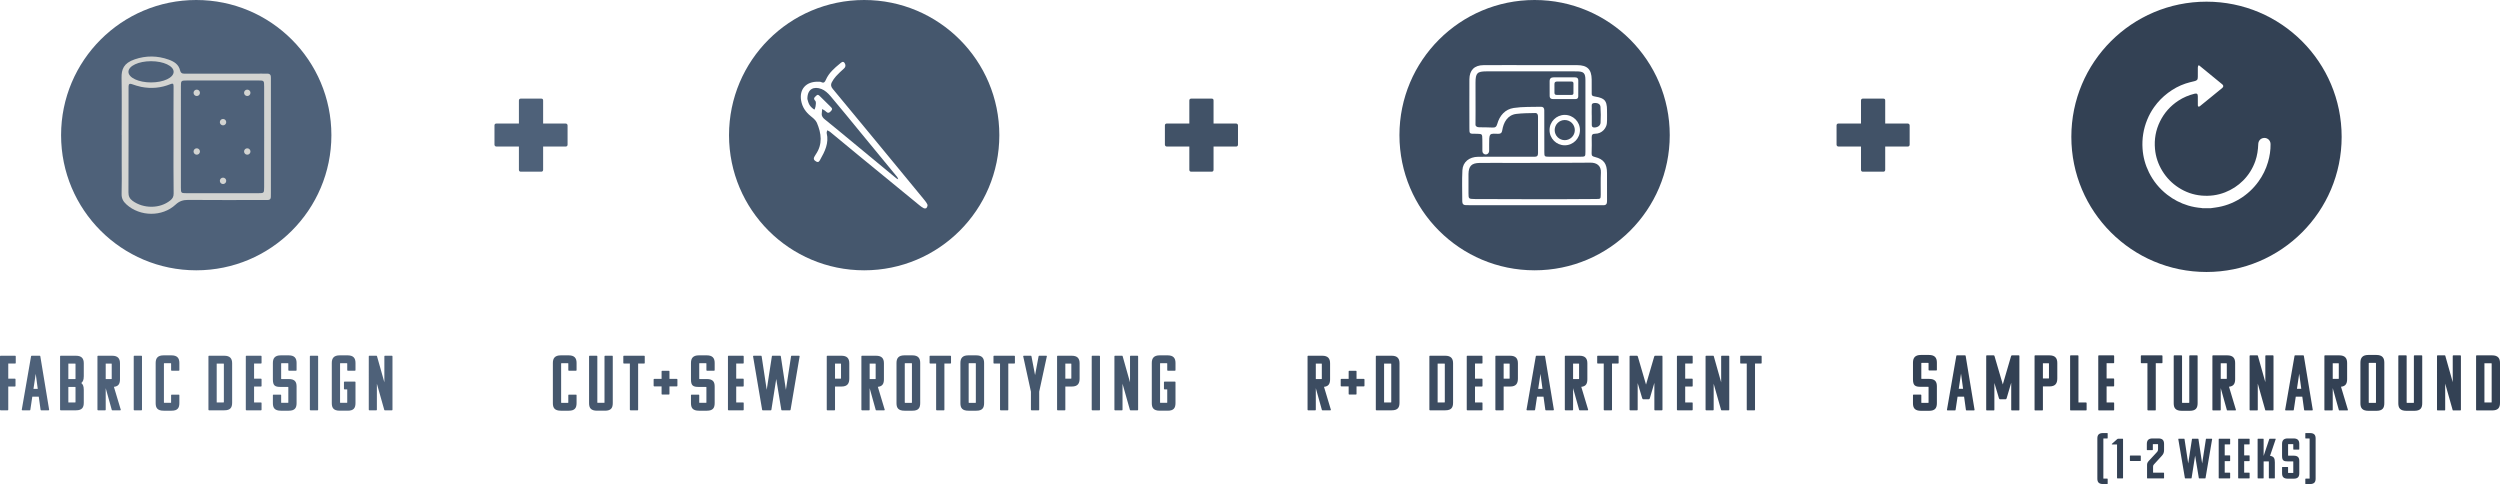
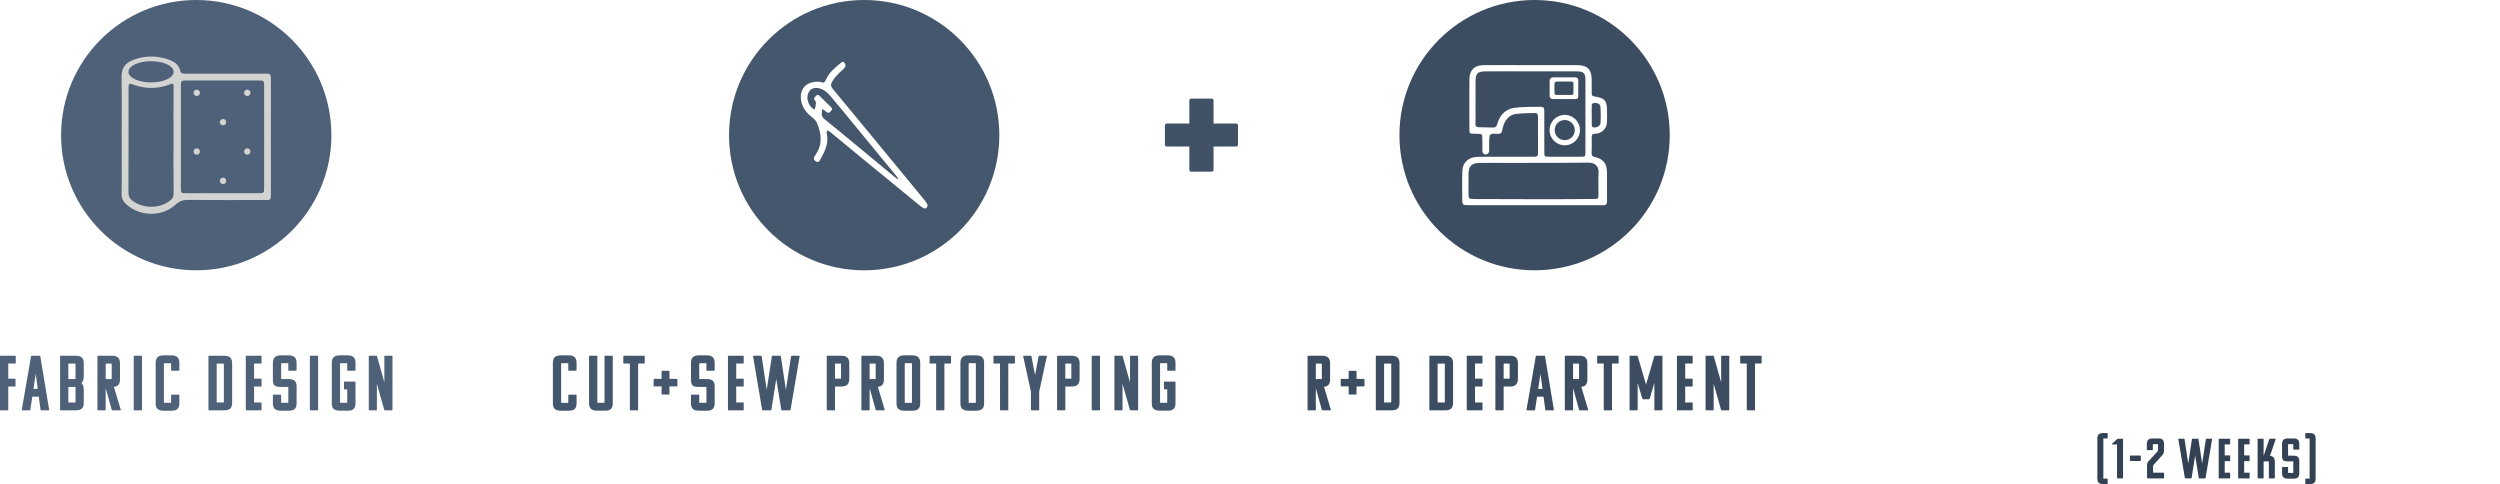
<svg xmlns="http://www.w3.org/2000/svg" xmlns:xlink="http://www.w3.org/1999/xlink" version="1.1" id="Layer_1" x="0px" y="0px" width="617.811px" height="119.623px" viewBox="0 0 617.811 119.623" enable-background="new 0 0 617.811 119.623" xml:space="preserve">
  <g>
    <defs>
      <rect id="SVGID_1_" width="617.811" height="119.623" />
    </defs>
    <clipPath id="SVGID_2_">
      <use xlink:href="#SVGID_1_" overflow="visible" />
    </clipPath>
    <path clip-path="url(#SVGID_2_)" fill="#4E6179" d="M2.042,95.521v5.723c0,0.115-0.058,0.153-0.154,0.153H0.154   c-0.116,0-0.154-0.096-0.154-0.153V88.065c0-0.097,0.058-0.154,0.154-0.154h3.584c0.077,0,0.154,0.058,0.154,0.154v1.638   c0,0.096-0.077,0.135-0.154,0.135H2.042v3.737H3.68c0.077,0,0.154,0.058,0.154,0.154v1.638c0,0.116-0.077,0.154-0.154,0.154H2.042z    M9.812,87.911c0.116,0,0.154,0.096,0.154,0.154l2.177,13.179c0,0.096-0.057,0.153-0.154,0.153h-1.811   c-0.077,0-0.154-0.058-0.154-0.153l-0.443-3.218H7.982L7.5,101.244c0,0.096-0.058,0.153-0.154,0.153H5.535   c-0.096,0-0.154-0.058-0.154-0.153l2.292-13.179c0-0.059,0.039-0.154,0.155-0.154H9.812z M8.271,96.1H9.33l-0.501-3.719L8.271,96.1   z M14.847,101.244V88.065c0-0.097,0.058-0.154,0.154-0.154h3.757c1.426,0,1.946,0.693,1.946,1.869v3.179   c0,1.021-0.27,1.407-0.616,1.696c0.346,0.289,0.616,0.674,0.616,1.694v3.16c0,1.194-0.424,1.888-1.927,1.888h-2.003h-0.039h-1.734   C14.886,101.397,14.847,101.302,14.847,101.244 M16.889,89.857v3.814h1.677c0.077,0,0.096-0.019,0.096-0.097v-3.622   c0-0.077-0.019-0.096-0.096-0.096H16.889z M16.889,95.618v3.834h1.677c0.077,0,0.096-0.02,0.096-0.097v-3.642   c0-0.077-0.019-0.096-0.096-0.096H16.889z M27.762,101.397c-0.116,0-0.154-0.096-0.154-0.153l-1.484-5.318v5.318   c0,0.115-0.057,0.153-0.154,0.153h-1.734c-0.115,0-0.154-0.096-0.154-0.153V88.065c0-0.097,0.058-0.154,0.154-0.154h3.468   c1.426,0,1.946,0.693,1.946,1.869v3.949c0,1.079-0.347,1.754-1.503,1.869l1.696,5.646c0.019,0.115-0.058,0.153-0.154,0.153H27.762z    M26.124,89.857v3.814h1.388c0.077,0,0.096-0.019,0.096-0.097v-3.622c0-0.077-0.019-0.096-0.096-0.096H26.124z M33.201,101.397   c-0.115,0-0.154-0.096-0.154-0.153V88.065c0-0.097,0.058-0.154,0.154-0.154h1.734c0.097,0,0.154,0.058,0.154,0.154v13.179   c0,0.115-0.057,0.153-0.154,0.153H33.201z M42.185,89.761h-1.58c-0.077,0-0.096,0.02-0.096,0.097v9.595   c0,0.077,0.019,0.096,0.096,0.096h1.58c0.077,0,0.097-0.019,0.097-0.096V97.66c0-0.097,0.077-0.135,0.154-0.135h1.734   c0.096,0,0.154,0.038,0.154,0.135v1.945c0,1.195-0.424,1.889-1.927,1.889h-1.946c-1.541,0-1.984-0.693-1.984-1.85v-9.941   c0-1.195,0.52-1.888,1.946-1.888h1.965c1.426,0,1.946,0.692,1.946,1.868v1.791c0,0.098-0.058,0.136-0.154,0.136h-1.734   c-0.077,0-0.154-0.038-0.154-0.136v-1.617C42.282,89.78,42.262,89.761,42.185,89.761 M51.51,101.244V88.065   c0-0.097,0.057-0.154,0.154-0.154h3.757c1.426,0,1.946,0.693,1.946,1.869v9.729c0,1.194-0.424,1.888-1.927,1.888h-3.776   C51.548,101.397,51.51,101.302,51.51,101.244 M53.552,89.857v9.595h1.676c0.077,0,0.096-0.02,0.096-0.097v-9.402   c0-0.077-0.019-0.096-0.096-0.096H53.552z M60.899,101.397c-0.116,0-0.154-0.096-0.154-0.153V88.065   c0-0.097,0.058-0.154,0.154-0.154h3.583c0.078,0,0.155,0.058,0.155,0.154v1.638c0,0.096-0.077,0.135-0.155,0.135h-1.695v3.737   h1.695c0.078,0,0.155,0.058,0.155,0.154v1.638c0,0.116-0.077,0.154-0.155,0.154h-1.695v3.931h1.695   c0.078,0,0.155,0.058,0.155,0.135v1.657c0,0.115-0.077,0.153-0.155,0.153H60.899z M67.436,89.703c0-1.195,0.52-1.888,1.946-1.888   h1.965c1.426,0,1.946,0.692,1.946,1.868v1.791c0,0.098-0.058,0.136-0.154,0.136h-1.734c-0.077,0-0.154-0.038-0.154-0.136v-1.617   c0-0.077-0.019-0.097-0.096-0.097h-1.58c-0.077,0-0.097,0.02-0.097,0.097v3.718c0,0.078,0.02,0.097,0.097,0.097h1.772   c1.522,0,1.946,0.694,1.946,1.85v4.084c0,1.195-0.424,1.889-1.926,1.889h-1.946c-1.542,0-1.985-0.693-1.985-1.85V97.66   c0-0.097,0.058-0.135,0.154-0.135h1.734c0.077,0,0.154,0.038,0.154,0.135v1.792c0,0.077,0.02,0.096,0.097,0.096h1.58   c0.077,0,0.096-0.019,0.096-0.096v-3.738c0-0.077-0.019-0.096-0.096-0.096h-1.773c-1.387,0-1.946-0.271-1.946-1.851V89.703z    M76.729,101.397c-0.116,0-0.154-0.096-0.154-0.153V88.065c0-0.097,0.058-0.154,0.154-0.154h1.734c0.096,0,0.154,0.058,0.154,0.154   v13.179c0,0.115-0.058,0.153-0.154,0.153H76.729z M87.851,94.443v5.162c0,1.195-0.423,1.889-1.926,1.889h-1.946   c-1.542,0-1.985-0.693-1.985-1.85v-9.941c0-1.195,0.52-1.888,1.946-1.888h1.965c1.426,0,1.946,0.692,1.946,1.868v1.791   c0,0.098-0.057,0.136-0.154,0.136h-1.734c-0.077,0-0.154-0.038-0.154-0.136v-1.617c0-0.077-0.019-0.097-0.096-0.097h-1.58   c-0.077,0-0.096,0.02-0.096,0.097v9.595c0,0.077,0.019,0.096,0.096,0.096h1.58c0.077,0,0.096-0.019,0.096-0.096v-3.218h-0.655   c-0.116,0-0.154-0.097-0.154-0.154v-1.637c0-0.077,0.058-0.136,0.154-0.136h2.543C87.794,94.308,87.851,94.346,87.851,94.443    M95.102,101.397c-0.116,0-0.154-0.096-0.154-0.153l-1.811-6.416v6.416c0,0.115-0.058,0.153-0.154,0.153h-1.696   c-0.115,0-0.154-0.096-0.154-0.153V88.065c0-0.097,0.058-0.154,0.154-0.154h1.734c0.097,0,0.154,0.058,0.154,0.154l1.811,6.415   v-6.415c0-0.097,0.058-0.154,0.155-0.154h1.695c0.077,0,0.154,0.058,0.154,0.154v13.179c0,0.115-0.077,0.153-0.154,0.153H95.102z" />
    <path clip-path="url(#SVGID_2_)" fill="#3C4C61" d="M326.808,101.397c-0.117,0-0.155-0.096-0.155-0.154l-1.483-5.317v5.317   c0,0.116-0.059,0.154-0.154,0.154h-1.734c-0.115,0-0.153-0.096-0.153-0.154V88.065c0-0.097,0.059-0.155,0.153-0.155h3.469   c1.426,0,1.945,0.694,1.945,1.869v3.95c0,1.079-0.347,1.753-1.503,1.869l1.696,5.645c0.019,0.116-0.058,0.154-0.154,0.154H326.808z    M325.169,89.856v3.815h1.387c0.078,0,0.097-0.02,0.097-0.097v-3.622c0-0.077-0.019-0.097-0.097-0.097H325.169z M335.232,93.634   h1.812c0.077,0,0.153,0.058,0.153,0.153v1.541c0,0.116-0.076,0.154-0.153,0.154h-1.812v1.869c0,0.116-0.077,0.154-0.153,0.154   h-1.639c-0.096,0-0.154-0.058-0.154-0.154v-1.869h-1.81c-0.117,0-0.155-0.096-0.155-0.154v-1.541c0-0.096,0.058-0.153,0.155-0.153   h1.81v-1.851c0-0.096,0.059-0.153,0.154-0.153h1.639c0.114,0,0.153,0.058,0.153,0.153V93.634z M339.998,101.243V88.065   c0-0.097,0.057-0.155,0.153-0.155h3.757c1.426,0,1.946,0.694,1.946,1.869v9.73c0,1.194-0.424,1.888-1.927,1.888h-3.776   C340.035,101.397,339.998,101.302,339.998,101.243 M342.04,89.856v9.595h1.676c0.077,0,0.096-0.019,0.096-0.096v-9.402   c0-0.077-0.019-0.097-0.096-0.097H342.04z M353.232,101.243V88.065c0-0.097,0.058-0.155,0.154-0.155h3.758   c1.425,0,1.945,0.694,1.945,1.869v9.73c0,1.194-0.425,1.888-1.927,1.888h-3.776C353.271,101.397,353.232,101.302,353.232,101.243    M355.274,89.856v9.595h1.677c0.077,0,0.097-0.019,0.097-0.096v-9.402c0-0.077-0.02-0.097-0.097-0.097H355.274z M362.622,101.397   c-0.115,0-0.154-0.096-0.154-0.154V88.065c0-0.097,0.058-0.155,0.154-0.155h3.583c0.077,0,0.154,0.059,0.154,0.155v1.637   c0,0.098-0.077,0.136-0.154,0.136h-1.695v3.737h1.695c0.077,0,0.154,0.059,0.154,0.154v1.638c0,0.115-0.077,0.154-0.154,0.154   h-1.695v3.93h1.695c0.077,0,0.154,0.059,0.154,0.136v1.656c0,0.116-0.077,0.154-0.154,0.154H362.622z M369.698,101.397   c-0.116,0-0.154-0.096-0.154-0.154V88.065c0-0.097,0.059-0.155,0.154-0.155h3.468c1.427,0,1.946,0.694,1.946,1.869v3.757   c0,1.195-0.424,1.985-1.926,1.985h-1.6v5.722c0,0.116-0.059,0.154-0.153,0.154H369.698z M371.587,89.856v3.719h1.388   c0.077,0,0.095-0.019,0.095-0.096v-3.526c0-0.077-0.018-0.097-0.095-0.097H371.587z M381.67,87.91c0.114,0,0.153,0.098,0.153,0.155   L384,101.243c0,0.097-0.058,0.154-0.152,0.154h-1.813c-0.077,0-0.152-0.058-0.152-0.154l-0.445-3.218h-1.599l-0.481,3.218   c0,0.097-0.057,0.154-0.155,0.154h-1.81c-0.097,0-0.155-0.058-0.155-0.154l2.293-13.178c0-0.058,0.038-0.155,0.155-0.155H381.67z    M380.128,96.1h1.06l-0.501-3.719L380.128,96.1z M390.385,101.397c-0.115,0-0.155-0.096-0.155-0.154l-1.483-5.317v5.317   c0,0.116-0.058,0.154-0.152,0.154h-1.735c-0.116,0-0.155-0.096-0.155-0.154V88.065c0-0.097,0.06-0.155,0.155-0.155h3.468   c1.426,0,1.946,0.694,1.946,1.869v3.95c0,1.079-0.346,1.753-1.503,1.869l1.696,5.645c0.018,0.116-0.06,0.154-0.154,0.154H390.385z    M388.746,89.856v3.815h1.389c0.076,0,0.095-0.02,0.095-0.097v-3.622c0-0.077-0.019-0.097-0.095-0.097H388.746z M398.366,89.838   v11.405c0,0.116-0.057,0.154-0.135,0.154h-1.753c-0.096,0-0.154-0.096-0.154-0.154V89.838h-1.464c-0.116,0-0.154-0.077-0.154-0.136   v-1.637c0-0.097,0.059-0.155,0.154-0.155h4.99c0.077,0,0.153,0.059,0.153,0.155v1.637c0,0.098-0.076,0.136-0.153,0.136H398.366z    M408.834,94.615l-1.099,3.738c-0.038,0.135-0.095,0.289-0.251,0.308h-1.423c-0.156-0.019-0.195-0.173-0.251-0.308l-1.1-3.68v6.569   c0,0.116-0.058,0.154-0.153,0.154h-1.697c-0.114,0-0.154-0.096-0.154-0.154V88.065c0-0.097,0.06-0.155,0.154-0.155h1.638   c0.213,0,0.232,0.155,0.271,0.271l2.003,6.858l2.004-6.858c0.038-0.115,0.058-0.271,0.289-0.271h1.62   c0.094,0,0.153,0.059,0.153,0.155v13.178c0,0.059-0.039,0.154-0.153,0.154h-1.697c-0.077,0-0.154-0.038-0.154-0.154V94.615z    M414.563,101.397c-0.115,0-0.154-0.096-0.154-0.154V88.065c0-0.097,0.06-0.155,0.154-0.155h3.585c0.078,0,0.155,0.059,0.155,0.155   v1.637c0,0.098-0.077,0.136-0.155,0.136h-1.696v3.737h1.696c0.078,0,0.155,0.059,0.155,0.154v1.638   c0,0.115-0.077,0.154-0.155,0.154h-1.696v3.93h1.696c0.078,0,0.155,0.059,0.155,0.136v1.656c0,0.116-0.077,0.154-0.155,0.154   H414.563z M425.454,101.397c-0.113,0-0.152-0.096-0.152-0.154l-1.813-6.416v6.416c0,0.116-0.057,0.154-0.153,0.154h-1.694   c-0.118,0-0.155-0.096-0.155-0.154V88.065c0-0.097,0.058-0.155,0.155-0.155h1.731c0.099,0,0.154,0.059,0.154,0.155l1.813,6.415   v-6.415c0-0.097,0.056-0.155,0.152-0.155h1.696c0.078,0,0.155,0.059,0.155,0.155v13.178c0,0.116-0.077,0.154-0.155,0.154H425.454z    M433.707,89.838v11.405c0,0.116-0.057,0.154-0.134,0.154h-1.754c-0.095,0-0.154-0.096-0.154-0.154V89.838H430.2   c-0.114,0-0.152-0.077-0.152-0.136v-1.637c0-0.097,0.058-0.155,0.152-0.155h4.991c0.078,0,0.155,0.059,0.155,0.155v1.637   c0,0.098-0.077,0.136-0.155,0.136H433.707z" />
    <path clip-path="url(#SVGID_2_)" fill="#45576D" d="M140.345,89.761h-1.58c-0.077,0-0.096,0.019-0.096,0.096v9.595   c0,0.077,0.019,0.098,0.096,0.098h1.58c0.077,0,0.097-0.021,0.097-0.098V97.66c0-0.097,0.077-0.135,0.154-0.135h1.734   c0.096,0,0.154,0.038,0.154,0.135v1.945c0,1.195-0.424,1.889-1.927,1.889h-1.946c-1.541,0-1.984-0.693-1.984-1.85v-9.942   c0-1.193,0.52-1.888,1.946-1.888h1.965c1.426,0,1.946,0.694,1.946,1.869v1.792c0,0.096-0.058,0.135-0.154,0.135h-1.734   c-0.077,0-0.154-0.039-0.154-0.135v-1.619C140.442,89.779,140.422,89.761,140.345,89.761 M147.711,99.549h1.58   c0.077,0,0.097-0.021,0.097-0.098V88.065c0-0.097,0.077-0.154,0.154-0.154h1.753c0.077,0,0.135,0.058,0.135,0.154v11.54   c0,1.195-0.424,1.889-1.927,1.889h-1.946c-1.541,0-1.984-0.693-1.984-1.85V88.065c0-0.097,0.058-0.154,0.154-0.154h1.734   c0.096,0,0.154,0.058,0.154,0.154v11.386C147.615,99.528,147.634,99.549,147.711,99.549 M157.697,89.837v11.406   c0,0.116-0.057,0.154-0.134,0.154h-1.754c-0.096,0-0.154-0.096-0.154-0.154V89.837h-1.464c-0.116,0-0.154-0.076-0.154-0.135v-1.637   c0-0.097,0.058-0.154,0.154-0.154h4.99c0.077,0,0.154,0.058,0.154,0.154v1.637c0,0.098-0.077,0.135-0.154,0.135H157.697z    M165.44,93.634h1.811c0.077,0,0.154,0.058,0.154,0.153v1.541c0,0.116-0.077,0.154-0.154,0.154h-1.811v1.869   c0,0.116-0.077,0.153-0.154,0.153h-1.638c-0.096,0-0.154-0.057-0.154-0.153v-1.869h-1.811c-0.116,0-0.154-0.096-0.154-0.154v-1.541   c0-0.096,0.058-0.153,0.154-0.153h1.811v-1.851c0-0.096,0.058-0.154,0.154-0.154h1.638c0.115,0,0.154,0.059,0.154,0.154V93.634z    M170.755,89.702c0-1.193,0.52-1.888,1.946-1.888h1.965c1.426,0,1.946,0.694,1.946,1.869v1.792c0,0.096-0.058,0.135-0.154,0.135   h-1.734c-0.077,0-0.154-0.039-0.154-0.135v-1.619c0-0.077-0.02-0.096-0.097-0.096h-1.58c-0.077,0-0.096,0.019-0.096,0.096v3.719   c0,0.077,0.019,0.096,0.096,0.096h1.773c1.522,0,1.946,0.694,1.946,1.851v4.084c0,1.195-0.424,1.889-1.927,1.889h-1.946   c-1.541,0-1.984-0.693-1.984-1.85V97.66c0-0.097,0.058-0.135,0.154-0.135h1.734c0.077,0,0.154,0.038,0.154,0.135v1.791   c0,0.077,0.019,0.098,0.096,0.098h1.58c0.077,0,0.097-0.021,0.097-0.098v-3.738c0-0.075-0.02-0.096-0.097-0.096h-1.772   c-1.387,0-1.946-0.269-1.946-1.849V89.702z M180.048,101.397c-0.116,0-0.154-0.096-0.154-0.154V88.065   c0-0.097,0.057-0.154,0.154-0.154h3.583c0.077,0,0.155,0.058,0.155,0.154v1.637c0,0.098-0.078,0.135-0.155,0.135h-1.695v3.738   h1.695c0.077,0,0.155,0.059,0.155,0.154v1.638c0,0.115-0.078,0.154-0.155,0.154h-1.695v3.93h1.695c0.077,0,0.155,0.059,0.155,0.135   v1.657c0,0.116-0.078,0.154-0.155,0.154H180.048z M193.232,101.397c-0.115,0-0.135-0.096-0.154-0.154l-1.252-7.591l-1.195,7.591   c0,0.059-0.038,0.154-0.154,0.154h-1.985c-0.115,0-0.154-0.096-0.154-0.154l-2.235-13.178c0-0.097,0.058-0.154,0.154-0.154h1.812   c0.077,0,0.154,0.058,0.154,0.154l1.252,8.265l1.272-8.265c0-0.097,0.057-0.154,0.154-0.154h1.907c0.077,0,0.154,0.058,0.154,0.154   l1.253,8.265l1.271-8.265c0-0.097,0.058-0.154,0.154-0.154h1.812c0.096,0,0.154,0.058,0.154,0.154l-2.235,13.178   c0,0.059-0.039,0.154-0.154,0.154H193.232z M204.465,101.397c-0.116,0-0.154-0.096-0.154-0.154V88.065   c0-0.097,0.057-0.154,0.154-0.154h3.468c1.425,0,1.946,0.693,1.946,1.868v3.757c0,1.195-0.424,1.985-1.927,1.985h-1.599v5.722   c0,0.116-0.058,0.154-0.154,0.154H204.465z M206.353,89.856v3.719h1.387c0.077,0,0.096-0.019,0.096-0.096v-3.526   c0-0.077-0.019-0.097-0.096-0.097H206.353z M216.551,101.397c-0.116,0-0.154-0.096-0.154-0.154l-1.484-5.317v5.317   c0,0.116-0.058,0.154-0.154,0.154h-1.734c-0.116,0-0.154-0.096-0.154-0.154V88.065c0-0.097,0.058-0.154,0.154-0.154h3.468   c1.426,0,1.946,0.693,1.946,1.868v3.95c0,1.079-0.347,1.753-1.503,1.869l1.696,5.645c0.019,0.116-0.058,0.154-0.154,0.154H216.551z    M214.913,89.856v3.814h1.387c0.077,0,0.097-0.019,0.097-0.096v-3.622c0-0.077-0.02-0.097-0.097-0.097H214.913z M221.547,99.645   v-9.942c0-1.193,0.52-1.888,1.946-1.888h1.965c1.426,0,1.946,0.694,1.946,1.869v9.922c0,1.195-0.424,1.889-1.926,1.889h-1.946   C221.99,101.494,221.547,100.801,221.547,99.645 M225.266,89.761h-1.58c-0.077,0-0.097,0.019-0.097,0.096v9.595   c0,0.077,0.02,0.098,0.097,0.098h1.58c0.077,0,0.096-0.021,0.096-0.098v-9.595C225.362,89.779,225.343,89.761,225.266,89.761    M233.383,89.837v11.406c0,0.116-0.057,0.154-0.135,0.154h-1.753c-0.096,0-0.154-0.096-0.154-0.154V89.837h-1.464   c-0.116,0-0.154-0.076-0.154-0.135v-1.637c0-0.097,0.057-0.154,0.154-0.154h4.99c0.077,0,0.154,0.058,0.154,0.154v1.637   c0,0.098-0.077,0.135-0.154,0.135H233.383z M237.339,99.645v-9.942c0-1.193,0.52-1.888,1.946-1.888h1.966   c1.424,0,1.945,0.694,1.945,1.869v9.922c0,1.195-0.424,1.889-1.927,1.889h-1.946C237.782,101.494,237.339,100.801,237.339,99.645    M241.057,89.761h-1.58c-0.077,0-0.096,0.019-0.096,0.096v9.595c0,0.077,0.019,0.098,0.096,0.098h1.58   c0.077,0,0.097-0.021,0.097-0.098v-9.595C241.154,89.779,241.134,89.761,241.057,89.761 M249.175,89.837v11.406   c0,0.116-0.058,0.154-0.135,0.154h-1.753c-0.097,0-0.154-0.096-0.154-0.154V89.837h-1.465c-0.115,0-0.154-0.076-0.154-0.135v-1.637   c0-0.097,0.058-0.154,0.154-0.154h4.99c0.077,0,0.154,0.058,0.154,0.154v1.637c0,0.098-0.077,0.135-0.154,0.135H249.175z    M254.922,101.397c-0.116,0-0.154-0.096-0.154-0.154v-4.45l-1.907-8.728c-0.02-0.097,0.077-0.154,0.154-0.154h1.733   c0.097,0,0.135,0.058,0.154,0.154l0.887,4.643l0.867-4.643c0.019-0.097,0.077-0.154,0.154-0.154h1.754   c0.077,0,0.173,0.058,0.134,0.154l-1.888,8.728v4.45c0,0.116-0.077,0.154-0.154,0.154H254.922z M261.383,101.397   c-0.116,0-0.154-0.096-0.154-0.154V88.065c0-0.097,0.057-0.154,0.154-0.154h3.468c1.425,0,1.946,0.693,1.946,1.868v3.757   c0,1.195-0.424,1.985-1.927,1.985h-1.6v5.722c0,0.116-0.057,0.154-0.154,0.154H261.383z M263.27,89.856v3.719h1.387   c0.078,0,0.097-0.019,0.097-0.096v-3.526c0-0.077-0.019-0.097-0.097-0.097H263.27z M269.943,101.397   c-0.115,0-0.154-0.096-0.154-0.154V88.065c0-0.097,0.058-0.154,0.154-0.154h1.735c0.096,0,0.154,0.058,0.154,0.154v13.178   c0,0.116-0.058,0.154-0.154,0.154H269.943z M279.37,101.397c-0.116,0-0.154-0.096-0.154-0.154l-1.812-6.416v6.416   c0,0.116-0.057,0.154-0.154,0.154h-1.696c-0.114,0-0.154-0.096-0.154-0.154V88.065c0-0.097,0.059-0.154,0.154-0.154h1.735   c0.096,0,0.155,0.058,0.155,0.154l1.81,6.415v-6.415c0-0.097,0.058-0.154,0.154-0.154h1.695c0.077,0,0.154,0.058,0.154,0.154   v13.178c0,0.116-0.077,0.154-0.154,0.154H279.37z M290.493,94.442v5.163c0,1.195-0.423,1.889-1.927,1.889h-1.945   c-1.542,0-1.985-0.693-1.985-1.85v-9.942c0-1.193,0.521-1.888,1.946-1.888h1.966c1.425,0,1.945,0.694,1.945,1.869v1.792   c0,0.096-0.057,0.135-0.154,0.135h-1.733c-0.077,0-0.154-0.039-0.154-0.135v-1.619c0-0.077-0.02-0.096-0.097-0.096h-1.58   c-0.077,0-0.096,0.019-0.096,0.096v9.595c0,0.077,0.019,0.098,0.096,0.098h1.58c0.077,0,0.097-0.021,0.097-0.098v-3.217h-0.656   c-0.115,0-0.154-0.097-0.154-0.154v-1.638c0-0.077,0.058-0.135,0.154-0.135h2.543C290.436,94.308,290.493,94.347,290.493,94.442" />
    <path clip-path="url(#SVGID_2_)" fill="#45576D" d="M212.688,32.767c-2.483-3.016-4.935-6.058-7.465-9.034   c-0.604-0.71-1.383-1.423-2.229-1.744c-1.805-0.683-3.486-0.104-3.472,2.472c0.089,0.266,0.204,0.912,0.514,1.443   c0.27,0.464,0.72,0.86,1.173,1.162c0.199,0.133,0.564-1.45,0.353-2.023c-0.041-0.113-0.164-0.194-0.236-0.299   c-0.381-0.553,0.109-0.795,0.403-1.101c0.398-0.414,0.666-0.092,0.939,0.177c0.911,0.902,1.815,1.811,2.736,2.702   c0.383,0.372,0.211,0.639-0.075,0.957c-0.428,0.475-0.804,0.54-1.274,0.036c-0.23-0.246-0.581-0.38-0.877-0.565   c-0.034,0.376-0.067,0.751-0.102,1.127c-0.06,0.653,0.3,1.063,0.776,1.442c1.203,0.958,2.389,1.936,3.574,2.915   c4.689,3.874,9.374,7.753,14.065,11.625c0.138,0.114,0.322,0.174,0.484,0.259c-0.083-0.194-0.126-0.419-0.254-0.576   C218.716,40.079,215.7,36.425,212.688,32.767" />
    <path clip-path="url(#SVGID_2_)" fill="#45576D" d="M213.559,0c-18.446,0-33.399,14.954-33.399,33.4   c0,18.446,14.953,33.4,33.399,33.4c18.447,0,33.4-14.954,33.4-33.4C246.959,14.954,232.006,0,213.559,0 M228.946,51.406   c-0.099,0.123-0.488,0.137-0.669,0.046c-0.394-0.197-0.755-0.472-1.098-0.753c-4.951-4.05-9.9-8.103-14.843-12.163   c-2.422-1.989-4.829-3.996-7.25-5.985c-0.189-0.156-0.442-0.233-0.665-0.346c-0.045,0.242-0.172,0.503-0.12,0.723   c0.573,2.449-0.462,4.492-1.603,6.512c-0.219,0.387-0.406,0.801-1,0.474c-0.547-0.301-0.752-0.664-0.414-1.237   c0.097-0.165,0.185-0.336,0.294-0.493c1.766-2.555,1.413-5.219,0.288-7.851c-0.277-0.649-0.947-1.171-1.526-1.642   c-1.241-1.006-2.075-2.212-2.357-3.813c-0.493-2.797,1.174-4.764,4.242-4.684c0.102,0.011,0.461-0.039,0.728,0.096   c0.682,0.344,0.915-0.064,1.134-0.567c0.742-1.703,2.101-2.878,3.49-4.012c0.294-0.24,0.747-0.722,1.133-0.159   c0.295,0.428,0.327,0.951-0.146,1.383c-0.661,0.603-1.333,1.202-1.933,1.863c-0.425,0.467-0.792,1.006-1.087,1.565   c-0.283,0.536-0.213,1.047,0.228,1.576c3.644,4.37,7.259,8.764,10.879,13.155c3.905,4.736,7.807,9.475,11.703,14.219   c0.322,0.392,0.651,0.805,0.842,1.264C229.286,50.791,229.119,51.189,228.946,51.406" />
    <path clip-path="url(#SVGID_2_)" fill="#3C4C61" d="M381.626,27.228c-0.007,0.44,0.004,0.879,0.004,1.318   c0.002,3.012-0.009,6.023,0.012,9.034c0.008,1.113,0.044,1.143,1.164,1.151c2.572,0.02,5.146,0.017,7.717,0.003   c1.247-0.007,1.273-0.029,1.275-1.229c0.01-5.898,0.012-11.796,0-17.694c-0.004-1.782-0.412-2.169-2.239-2.174   c-3.702-0.011-7.403-0.003-11.105-0.004c-3.701,0-7.403-0.006-11.105,0.002c-2.296,0.006-2.707,0.43-2.712,2.77   c-0.005,2.384-0.012,4.768,0.009,7.153c0.011,1.081-0.03,2.248-0.016,3.354c0.075,0.259,0.298,0.527,0.898,0.541   c1.104,0.024,2.256,0.006,3.321,0.069c0.646,0.038,0.96-0.163,1.16-0.879c0.58-2.077,1.935-3.642,4.083-3.964   c2.212-0.332,4.492-0.233,6.742-0.292C381.342,26.373,381.632,26.687,381.626,27.228 M383.997,19.114   c1.745,0.018,3.491,0.01,5.237,0.004c0.53-0.002,0.804,0.225,0.8,0.775c-0.009,1.309-0.002,2.619-0.009,3.928   c-0.001,0.457-0.259,0.663-0.7,0.663c-0.936,0.001-1.869,0-2.806,0v0.003c-0.873,0-1.746-0.009-2.619,0.003   c-0.584,0.007-0.952-0.172-0.942-0.843c0.014-1.184,0.004-2.369-0.007-3.553C382.945,19.377,383.305,19.107,383.997,19.114    M386.688,28.391c2.075,0,3.759,1.682,3.759,3.758c0,2.075-1.684,3.758-3.759,3.758c-2.074,0-3.758-1.683-3.758-3.758   C382.93,30.073,384.613,28.391,386.688,28.391" />
    <path clip-path="url(#SVGID_2_)" fill="#3C4C61" d="M386.688,34.637c1.374,0,2.489-1.113,2.489-2.488   c0-1.374-1.115-2.49-2.489-2.49s-2.488,1.116-2.488,2.49C384.199,33.524,385.313,34.637,386.688,34.637" />
    <path clip-path="url(#SVGID_2_)" fill="#3C4C61" d="M384.772,23.457c0.579-0.007,1.159-0.002,1.737-0.002v-0.001   c0.621,0,1.242,0,1.863-0.001c0.294,0,0.464-0.126,0.465-0.408c0.004-0.806,0-1.612,0.005-2.418   c0.003-0.339-0.177-0.479-0.53-0.478c-1.158,0.004-2.317,0.009-3.478-0.002c-0.458-0.004-0.698,0.162-0.693,0.603   c0.008,0.729,0.015,1.459,0.004,2.188C384.139,23.351,384.384,23.462,384.772,23.457" />
-     <path clip-path="url(#SVGID_2_)" fill="#3C4C61" d="M372.956,40.26c-2.444,0.003-4.892-0.023-7.337,0.008   c-1.959,0.025-2.689,0.783-2.718,2.761c-0.021,1.567-0.016,3.136-0.002,4.703c0.013,1.411,0.025,1.411,1.51,1.454   c0.188,0.006,0.376,0.003,0.564,0.003c4.766,0,14.296,0.027,14.296,0.04c2.192,0,4.385,0.005,6.578-0.001   c2.884-0.01,5.768-0.017,8.652-0.049c1.038-0.011,1.067-0.043,1.082-1.056c0.026-1.818-0.06-3.641,0.04-5.454   c0.098-1.753-1.089-2.483-2.537-2.468C386.375,40.273,379.665,40.251,372.956,40.26" />
+     <path clip-path="url(#SVGID_2_)" fill="#3C4C61" d="M372.956,40.26c-2.444,0.003-4.892-0.023-7.337,0.008   c-1.959,0.025-2.689,0.783-2.718,2.761c-0.021,1.567-0.016,3.136-0.002,4.703c0.013,1.411,0.025,1.411,1.51,1.454   c4.766,0,14.296,0.027,14.296,0.04c2.192,0,4.385,0.005,6.578-0.001   c2.884-0.01,5.768-0.017,8.652-0.049c1.038-0.011,1.067-0.043,1.082-1.056c0.026-1.818-0.06-3.641,0.04-5.454   c0.098-1.753-1.089-2.483-2.537-2.468C386.375,40.273,379.665,40.251,372.956,40.26" />
    <path clip-path="url(#SVGID_2_)" fill="#3C4C61" d="M379.236,0c-18.446,0-33.399,14.953-33.399,33.399   c0,18.447,14.953,33.4,33.399,33.4s33.399-14.953,33.399-33.4C412.636,14.954,397.683,0,379.236,0 M397.107,26.162v0.008   c-0.001-0.003-0.002-0.007-0.002-0.01L397.107,26.162z M397.139,29.702c-0.012,0.498-0.018,0.962-0.197,1.431   c-0.143,0.368-0.354,0.709-0.622,0.997c-0.541,0.581-1.305,0.924-2.101,0.918c-0.647-0.006-0.886,0.24-0.873,0.884   c0.027,1.317,0.03,2.636-0.019,3.952c-0.024,0.657,0.258,0.771,0.846,0.919c2.146,0.54,2.945,1.651,2.957,3.92   c0.014,2.321-0.012,4.642,0.007,6.963c0.007,0.69-0.207,1.048-0.962,1.03c-0.222-0.006-0.441-0.007-0.662-0.013l0.079,0.013   h-32.705l0.058-0.017c-0.222,0-0.442,0.002-0.662,0.002c-0.611-0.002-0.919-0.306-0.918-0.926c0.002-2.573-0.105-5.15,0.032-7.715   c0.108-2.031,1.676-3.285,3.866-3.314c2.948-0.039,5.897-0.011,8.846-0.012c1.693,0,3.387-0.016,5.082,0.006   c0.631,0.007,0.896-0.224,0.892-0.875c-0.018-3.011-0.012-6.022-0.005-9.034c0.001-0.506-0.151-0.914-0.703-0.902   c-1.558,0.036-3.126,0.029-4.667,0.221c-2.177,0.269-3.168,2.118-3.479,4.114c-0.094,0.59-0.363,0.798-0.97,0.8   c-0.678,0.003-1.659-0.15-1.954,0.214c-0.385,0.476-0.248,1.391-0.294,2.119c-0.005,0.091-0.002,0.183-0.005,0.275v1.185   c0.001,0.078,0.003,0.156,0.004,0.233c0.001,0.024-0.004,0.042-0.004,0.064v0.179c0,0.034-0.016,0.063-0.019,0.096   c-0.056,0.419-0.393,0.741-0.818,0.741c-0.464,0-0.838-0.374-0.838-0.837v-1.579c-0.002-0.438-0.003-0.876-0.01-1.313   c-0.022-1.339-0.027-1.339-1.325-1.382c-0.126-0.004-0.251-0.007-0.376-0.004c-1.534,0.035-1.494-0.058-1.494-1.413   c0.001-4.015-0.026-8.03,0-12.045c0.015-2.264,1.232-3.482,3.486-3.498c3.889-0.028,7.778-0.008,11.668-0.007   c3.827,0.001,7.653-0.01,11.48,0.005c2.503,0.009,3.544,1.038,3.585,3.516c0.021,1.192,0.008,2.384,0.008,3.576   c0.001,0.382,0.183,0.542,0.548,0.607c0.758,0.137,1.605,0.273,2.27,0.688c0.861,0.537,0.951,1.683,0.958,2.601   C397.134,27.956,397.16,28.829,397.139,29.702" />
    <path clip-path="url(#SVGID_2_)" fill="#3C4C61" d="M393.933,25.465c-0.775,0.087-0.549,0.696-0.571,1.146   c-0.032,0.621-0.009,1.244-0.009,1.867h0.011c0,0.81-0.005,1.619,0.002,2.428c0.003,0.487,0.308,0.626,0.735,0.599   c0.768-0.048,1.404-0.479,1.442-1.193c0.071-1.302,0.068-2.616-0.026-3.915C395.466,25.695,394.775,25.372,393.933,25.465" />
    <path clip-path="url(#SVGID_2_)" fill="#415267" d="M299.897,30.527h5.568c0.236,0,0.473,0.179,0.473,0.475v4.737   c0,0.356-0.237,0.475-0.473,0.475h-5.568v5.745c0,0.355-0.237,0.473-0.474,0.473h-5.036c-0.294,0-0.474-0.177-0.474-0.473v-5.745   h-5.564c-0.358,0-0.474-0.296-0.474-0.475v-4.737c0-0.296,0.176-0.475,0.474-0.475h5.564v-5.686c0-0.295,0.18-0.474,0.474-0.474   h5.036c0.356,0,0.474,0.179,0.474,0.474V30.527z" />
-     <path clip-path="url(#SVGID_2_)" fill="#415267" d="M465.881,30.527h5.567c0.238,0,0.474,0.179,0.474,0.475v4.737   c0,0.356-0.235,0.475-0.474,0.475h-5.567v5.745c0,0.355-0.236,0.473-0.475,0.473h-5.036c-0.294,0-0.473-0.177-0.473-0.473v-5.745   h-5.565c-0.356,0-0.473-0.296-0.473-0.475v-4.737c0-0.296,0.175-0.475,0.473-0.475h5.565v-5.686c0-0.295,0.179-0.474,0.473-0.474   h5.036c0.357,0,0.475,0.179,0.475,0.474V30.527z" />
-     <path clip-path="url(#SVGID_2_)" fill="#4E6179" d="M134.219,30.527h5.568c0.236,0,0.473,0.179,0.473,0.475v4.737   c0,0.356-0.237,0.475-0.473,0.475h-5.568v5.745c0,0.355-0.237,0.473-0.474,0.473h-5.036c-0.294,0-0.474-0.177-0.474-0.473v-5.745   h-5.564c-0.358,0-0.474-0.296-0.474-0.475v-4.737c0-0.296,0.176-0.475,0.474-0.475h5.564v-5.686c0-0.295,0.18-0.474,0.474-0.474   h5.036c0.356,0,0.474,0.179,0.474,0.474V30.527z" />
    <path clip-path="url(#SVGID_2_)" fill="#4E6179" d="M48.495,0c-18.446,0-33.4,14.954-33.4,33.4c0,18.446,14.954,33.4,33.4,33.4   c18.446,0,33.4-14.954,33.4-33.4C81.895,14.954,66.941,0,48.495,0" />
    <path clip-path="url(#SVGID_2_)" fill="#D3D4D1" d="M42.909,17.748c0,1.449-2.499,2.624-5.583,2.624   c-3.083,0-5.583-1.175-5.583-2.624c0-1.449,2.5-2.624,5.583-2.624C40.41,15.124,42.909,16.299,42.909,17.748 M65.278,21.416   c0.013,4.167,0.005,8.334,0.005,12.501c-0.003,4.098,0.005,8.197-0.007,12.295c-0.004,1.5-0.025,1.526-1.392,1.529   c-5.942,0.012-11.885,0.014-17.828,0.001c-1.315-0.003-1.35-0.039-1.352-1.406c-0.011-8.333-0.012-16.667,0.002-25   c0.002-1.415,0.044-1.445,1.536-1.448c5.874-0.014,11.749-0.015,17.623-0.004C65.25,19.887,65.273,19.919,65.278,21.416    M49.413,37.439c0-0.437-0.354-0.791-0.791-0.791s-0.792,0.354-0.792,0.791s0.355,0.791,0.792,0.791S49.413,37.876,49.413,37.439    M49.413,22.937c0-0.437-0.354-0.791-0.791-0.791S47.83,22.5,47.83,22.937s0.355,0.792,0.792,0.792S49.413,23.374,49.413,22.937    M55.908,44.69c0-0.437-0.354-0.791-0.791-0.791s-0.792,0.354-0.792,0.791s0.355,0.791,0.792,0.791S55.908,45.127,55.908,44.69    M55.908,30.188c0-0.437-0.354-0.791-0.791-0.791s-0.792,0.354-0.792,0.791s0.355,0.791,0.792,0.791S55.908,30.625,55.908,30.188    M61.896,37.439c0-0.437-0.354-0.791-0.791-0.791s-0.792,0.354-0.792,0.791s0.355,0.791,0.792,0.791S61.896,37.876,61.896,37.439    M61.896,22.937c0-0.437-0.354-0.791-0.791-0.791s-0.792,0.354-0.792,0.791s0.355,0.792,0.792,0.792S61.896,23.374,61.896,22.937    M66.948,20.04c0-0.273-0.015-0.547-0.001-0.819c0.035-0.661-0.217-1.04-0.931-1.019c-0.409,0.011-0.819-0.006-1.229-0.006   c-5.939,0.001-11.878,0.003-17.818,0.004c-0.478,0-0.956-0.021-1.433,0c-0.564,0.023-0.897-0.218-1.022-0.77   c-0.343-1.514-1.484-2.213-2.811-2.691c-2.793-1.007-5.623-1.028-8.414-0.074c-2.738,0.935-3.284,2.467-3.247,4.56   c0.083,4.709,0.026,9.42,0.026,14.131h0.01v7.168c0,2.458,0.05,4.917-0.025,7.372c-0.035,1.138,0.375,1.885,1.206,2.638   c3.327,3.012,8.827,3.11,12.138,0.027c0.929-0.866,1.856-1.166,3.091-1.156c6.075,0.052,12.152,0.024,18.227,0.023   c0.478,0,0.956-0.01,1.434-0.005c0.487,0.006,0.764-0.213,0.783-0.711c0.013-0.341,0.012-0.682,0.012-1.023   C66.946,38.473,66.947,29.256,66.948,20.04 M42.909,47.807c0.011,0.795-0.246,1.246-0.817,1.712   c-2.573,2.099-6.659,2.079-9.349,0.098c-0.715-0.528-1.004-1.155-1-2.082c0.038-8.535,0.024-17.07,0.025-25.605   c0-0.205,0.001-0.41,0.006-0.615c0.014-0.535,0.236-0.717,0.779-0.532c0.77,0.261,1.547,0.531,2.342,0.688   c2.463,0.486,4.878,0.281,7.21-0.674c0.65-0.266,0.795-0.11,0.79,0.588c-0.032,4.438-0.016,8.876-0.016,13.314   C42.879,39.068,42.848,43.438,42.909,47.807" />
-     <path clip-path="url(#SVGID_2_)" fill="#334154" d="M578.678,33.814c0,18.446-14.954,33.4-33.401,33.4   c-18.446,0-33.398-14.954-33.398-33.4c0-18.446,14.952-33.4,33.398-33.4C563.724,0.414,578.678,15.368,578.678,33.814    M543.246,16.172c-0.037,0.17-0.104,0.34-0.107,0.51c-0.011,0.779-0.005,1.559-0.005,2.338c0,0.674-0.188,0.883-0.85,1.044   c-0.734,0.178-1.478,0.347-2.194,0.588c-1.566,0.525-3.001,1.305-4.323,2.299c-1.324,0.994-2.466,2.166-3.423,3.508   c-0.698,0.977-1.271,2.032-1.726,3.149c-0.935,2.299-1.306,4.683-1.139,7.157c0.139,2.047,0.67,3.988,1.576,5.824   c1.074,2.179,2.578,4.012,4.492,5.511c1.56,1.222,3.292,2.112,5.184,2.688c1.071,0.325,2.168,0.519,3.284,0.614   c0.101,0.009,0.201,0.035,0.301,0.053h1.973c0.397-0.055,0.795-0.114,1.191-0.167c2.18-0.289,4.201-1.029,6.07-2.175   c1.803-1.107,3.326-2.525,4.566-4.243c1.066-1.472,1.858-3.076,2.364-4.82c0.425-1.459,0.655-2.947,0.629-4.469   c-0.016-1.02-0.972-1.72-1.952-1.434c-0.649,0.19-1.061,0.725-1.09,1.477c-0.052,1.422-0.246,2.813-0.719,4.167   c-0.645,1.84-1.65,3.449-3.016,4.824c-1.277,1.285-2.771,2.251-4.466,2.916c-1.893,0.742-3.853,0.979-5.856,0.797   c-2.032-0.186-3.916-0.854-5.63-1.965c-1.646-1.067-2.985-2.431-4.013-4.111c-1.025-1.679-1.643-3.491-1.818-5.444   c-0.217-2.387,0.184-4.669,1.254-6.828c1.044-2.11,2.552-3.802,4.515-5.092c1.234-0.81,2.575-1.373,4.009-1.726   c0.563-0.137,0.804,0.034,0.806,0.614c0.002,0.751-0.004,1.502,0.006,2.254c0.002,0.11,0.053,0.283,0.127,0.311   c0.095,0.037,0.264-0.006,0.352-0.076c0.88-0.702,1.747-1.416,2.618-2.127c0.973-0.795,1.942-1.594,2.918-2.385   c0.339-0.274,0.37-0.622,0.037-0.898c-0.743-0.618-1.494-1.225-2.241-1.837c-1.159-0.949-2.318-1.897-3.479-2.846H543.246z" />
-     <path clip-path="url(#SVGID_2_)" fill="#334154" d="M472.743,89.624c0-1.206,0.526-1.907,1.964-1.907h1.983   c1.438,0,1.962,0.701,1.962,1.886v1.809c0,0.097-0.057,0.137-0.155,0.137h-1.749c-0.078,0-0.154-0.04-0.154-0.137v-1.633   c0-0.078-0.021-0.098-0.099-0.098H474.9c-0.078,0-0.096,0.02-0.096,0.098v3.752c0,0.077,0.018,0.098,0.096,0.098h1.79   c1.536,0,1.962,0.699,1.962,1.865v4.121c0,1.206-0.426,1.905-1.943,1.905h-1.963c-1.555,0-2.003-0.699-2.003-1.866V97.65   c0-0.097,0.06-0.136,0.156-0.136h1.75c0.078,0,0.155,0.039,0.155,0.136v1.81c0,0.077,0.018,0.096,0.096,0.096h1.595   c0.077,0,0.099-0.019,0.099-0.096v-3.772c0-0.078-0.021-0.098-0.099-0.098h-1.788c-1.399,0-1.964-0.271-1.964-1.866V89.624z    M485.608,87.814c0.119,0,0.158,0.098,0.158,0.155l2.195,13.297c0,0.098-0.06,0.157-0.154,0.157h-1.827   c-0.08,0-0.158-0.06-0.158-0.157l-0.445-3.246h-1.613l-0.487,3.246c0,0.098-0.057,0.157-0.155,0.157h-1.827   c-0.098,0-0.154-0.06-0.154-0.157l2.313-13.297c0-0.058,0.038-0.155,0.156-0.155H485.608z M484.056,96.077h1.068l-0.506-3.752   L484.056,96.077z M497.02,94.58l-1.109,3.771c-0.038,0.137-0.096,0.292-0.252,0.312h-1.438c-0.155-0.02-0.195-0.175-0.253-0.312   l-1.108-3.713v6.629c0,0.116-0.059,0.157-0.155,0.157h-1.711c-0.116,0-0.155-0.099-0.155-0.157V87.97   c0-0.096,0.06-0.155,0.155-0.155h1.653c0.213,0,0.232,0.155,0.271,0.273l2.022,6.919l2.021-6.919   c0.039-0.118,0.06-0.273,0.292-0.273h1.633c0.098,0,0.155,0.06,0.155,0.155v13.297c0,0.059-0.039,0.157-0.155,0.157h-1.711   c-0.076,0-0.154-0.041-0.154-0.157V94.58z M502.944,101.424c-0.115,0-0.154-0.099-0.154-0.157V87.97   c0-0.096,0.06-0.155,0.154-0.155h3.499c1.439,0,1.965,0.7,1.965,1.886v3.791c0,1.205-0.427,2.002-1.944,2.002h-1.612v5.773   c0,0.116-0.06,0.157-0.157,0.157H502.944z M504.852,89.778v3.752h1.398c0.078,0,0.099-0.021,0.099-0.098v-3.557   c0-0.077-0.021-0.098-0.099-0.098H504.852z M511.73,101.424c-0.118,0-0.156-0.099-0.156-0.157V87.97   c0-0.096,0.058-0.155,0.156-0.155h1.75c0.096,0,0.154,0.06,0.154,0.155v11.49h1.866c0.098,0,0.154,0.077,0.154,0.154v1.652   c0,0.116-0.057,0.157-0.154,0.157H511.73z M518.688,101.424c-0.118,0-0.157-0.099-0.157-0.157V87.97   c0-0.096,0.059-0.155,0.157-0.155h3.616c0.076,0,0.154,0.06,0.154,0.155v1.654c0,0.096-0.078,0.135-0.154,0.135h-1.712v3.771h1.712   c0.076,0,0.154,0.06,0.154,0.155v1.653c0,0.116-0.078,0.154-0.154,0.154h-1.712v3.967h1.712c0.076,0,0.154,0.057,0.154,0.135v1.672   c0,0.116-0.078,0.157-0.154,0.157H518.688z M532.746,89.759v11.508c0,0.116-0.058,0.157-0.137,0.157h-1.769   c-0.097,0-0.154-0.099-0.154-0.157V89.759h-1.479c-0.116,0-0.154-0.078-0.154-0.135V87.97c0-0.096,0.057-0.155,0.154-0.155h5.034   c0.078,0,0.157,0.06,0.157,0.155v1.654c0,0.096-0.079,0.135-0.157,0.135H532.746z M539.334,99.556h1.595   c0.077,0,0.096-0.019,0.096-0.096V87.97c0-0.096,0.079-0.155,0.157-0.155h1.768c0.077,0,0.137,0.06,0.137,0.155v11.645   c0,1.206-0.428,1.905-1.943,1.905h-1.963c-1.557,0-2.004-0.699-2.004-1.866V87.97c0-0.096,0.058-0.155,0.155-0.155h1.75   c0.099,0,0.154,0.06,0.154,0.155v11.49C539.235,99.537,539.256,99.556,539.334,99.556 M550.451,101.424   c-0.117,0-0.155-0.099-0.155-0.157l-1.497-5.365v5.365c0,0.116-0.06,0.157-0.154,0.157h-1.75c-0.118,0-0.157-0.099-0.157-0.157   V87.97c0-0.096,0.059-0.155,0.157-0.155h3.499c1.438,0,1.964,0.7,1.964,1.886v3.985c0,1.088-0.352,1.77-1.518,1.886l1.711,5.695   c0.019,0.116-0.059,0.157-0.154,0.157H550.451z M548.799,89.778v3.85h1.398c0.078,0,0.099-0.021,0.099-0.098v-3.654   c0-0.077-0.021-0.098-0.099-0.098H548.799z M559.936,101.424c-0.118,0-0.157-0.099-0.157-0.157l-1.826-6.472v6.472   c0,0.116-0.058,0.157-0.155,0.157h-1.711c-0.115,0-0.154-0.099-0.154-0.157V87.97c0-0.096,0.057-0.155,0.154-0.155h1.75   c0.098,0,0.154,0.06,0.154,0.155l1.827,6.474V87.97c0-0.096,0.06-0.155,0.157-0.155h1.711c0.078,0,0.154,0.06,0.154,0.155v13.297   c0,0.116-0.076,0.157-0.154,0.157H559.936z M569.187,87.814c0.116,0,0.155,0.098,0.155,0.155l2.196,13.297   c0,0.098-0.058,0.157-0.155,0.157h-1.826c-0.078,0-0.157-0.06-0.157-0.157l-0.446-3.246h-1.614l-0.484,3.246   c0,0.098-0.06,0.157-0.158,0.157h-1.826c-0.096,0-0.155-0.06-0.155-0.157l2.313-13.297c0-0.058,0.039-0.155,0.157-0.155H569.187z    M567.631,96.077h1.068l-0.506-3.752L567.631,96.077z M578.126,101.424c-0.116,0-0.154-0.099-0.154-0.157l-1.497-5.365v5.365   c0,0.116-0.06,0.157-0.157,0.157h-1.75c-0.115,0-0.154-0.099-0.154-0.157V87.97c0-0.096,0.06-0.155,0.154-0.155h3.499   c1.439,0,1.964,0.7,1.964,1.886v3.985c0,1.088-0.349,1.77-1.515,1.886l1.711,5.695c0.019,0.116-0.06,0.157-0.158,0.157H578.126z    M576.475,89.778v3.85h1.398c0.078,0,0.099-0.021,0.099-0.098v-3.654c0-0.077-0.021-0.098-0.099-0.098H576.475z M583.314,99.653   V89.624c0-1.206,0.523-1.907,1.961-1.907h1.984c1.438,0,1.964,0.701,1.964,1.886v10.012c0,1.206-0.429,1.905-1.945,1.905h-1.962   C583.762,101.52,583.314,100.82,583.314,99.653 M587.066,89.681h-1.595c-0.077,0-0.098,0.02-0.098,0.098v9.682   c0,0.077,0.021,0.096,0.098,0.096h1.595c0.077,0,0.096-0.019,0.096-0.096v-9.682C587.162,89.7,587.144,89.681,587.066,89.681    M594.839,99.556h1.595c0.078,0,0.096-0.019,0.096-0.096V87.97c0-0.096,0.079-0.155,0.157-0.155h1.768   c0.077,0,0.137,0.06,0.137,0.155v11.645c0,1.206-0.428,1.905-1.943,1.905h-1.963c-1.557,0-2.003-0.699-2.003-1.866V87.97   c0-0.096,0.057-0.155,0.155-0.155h1.749c0.099,0,0.154,0.06,0.154,0.155v11.49C594.74,99.537,594.762,99.556,594.839,99.556    M606.247,101.424c-0.116,0-0.155-0.099-0.155-0.157l-1.826-6.472v6.472c0,0.116-0.06,0.157-0.157,0.157h-1.709   c-0.118,0-0.157-0.099-0.157-0.157V87.97c0-0.096,0.061-0.155,0.157-0.155h1.75c0.096,0,0.155,0.06,0.155,0.155l1.826,6.474V87.97   c0-0.096,0.06-0.155,0.155-0.155h1.711c0.077,0,0.154,0.06,0.154,0.155v13.297c0,0.116-0.077,0.157-0.154,0.157H606.247z    M611.9,101.267V87.97c0-0.096,0.06-0.155,0.157-0.155h3.791c1.438,0,1.963,0.7,1.963,1.886v9.816c0,1.206-0.429,1.907-1.944,1.907   h-3.81C611.941,101.424,611.9,101.325,611.9,101.267 M613.962,89.778v9.682h1.69c0.079,0,0.098-0.021,0.098-0.098v-9.486   c0-0.077-0.019-0.098-0.098-0.098H613.962z" />
    <path clip-path="url(#SVGID_2_)" fill="#334154" d="M519.863,118.279h0.88c0.072,0,0.114,0.055,0.114,0.111v1.12   c0,0.084-0.042,0.112-0.114,0.112h-0.993c-1.121,0-1.443-0.504-1.443-1.344v-9.918c0-0.84,0.322-1.345,1.443-1.345h0.993   c0.072,0,0.114,0.027,0.114,0.111v1.121c0,0.056-0.042,0.112-0.114,0.112h-0.88c-0.058,0-0.072,0.014-0.072,0.069v9.777   C519.791,118.264,519.806,118.279,519.863,118.279 M521.952,109.832c-0.084,0-0.126-0.084-0.042-0.154l1.29-1.148   c0.084-0.07,0.167-0.112,0.308-0.112h1.035c0.072,0,0.114,0.042,0.114,0.112v9.582c0,0.084-0.042,0.112-0.114,0.112h-1.259   c-0.084,0-0.112-0.07-0.112-0.112v-8.279H521.952z M526.466,113.922c-0.084,0-0.11-0.069-0.11-0.111v-1.121   c0-0.07,0.042-0.112,0.11-0.112h2.466c0.07,0,0.111,0.042,0.111,0.112v1.121c0,0.084-0.041,0.111-0.111,0.111H526.466z    M530.589,118.124v-3.249c0-0.364,0.126-0.659,0.435-0.98l1.919-2.073c0.295-0.309,0.363-0.448,0.363-0.925v-1.064   c0-0.056-0.015-0.07-0.068-0.07h-1.15c-0.055,0-0.069,0.015-0.069,0.07v1.303c0,0.07-0.057,0.099-0.111,0.099h-1.261   c-0.07,0-0.112-0.028-0.112-0.099v-1.429c0-0.854,0.377-1.359,1.415-1.359h1.441c1.052,0,1.4,0.505,1.4,1.373v1.514   c0,0.672-0.223,1.051-0.601,1.456l-1.919,2.102c-0.141,0.14-0.196,0.294-0.196,0.532v1.415c0,0.056,0.013,0.07,0.07,0.07h2.534   c0.084,0,0.111,0.069,0.111,0.111v1.204c0,0.057-0.042,0.1-0.111,0.1H530.7C530.631,118.224,530.589,118.195,530.589,118.124    M543.492,118.224c-0.084,0-0.098-0.07-0.113-0.112l-0.91-5.52l-0.867,5.52c0,0.042-0.028,0.112-0.112,0.112h-1.443   c-0.084,0-0.112-0.07-0.112-0.112l-1.625-9.582c0-0.07,0.043-0.112,0.112-0.112h1.317c0.055,0,0.111,0.042,0.111,0.112l0.91,6.009   l0.926-6.009c0-0.07,0.042-0.112,0.111-0.112h1.387c0.057,0,0.111,0.042,0.111,0.112l0.91,6.009l0.925-6.009   c0-0.07,0.042-0.112,0.112-0.112h1.316c0.07,0,0.112,0.042,0.112,0.112l-1.625,9.582c0,0.042-0.026,0.112-0.11,0.112H543.492z    M548.409,118.224c-0.084,0-0.113-0.07-0.113-0.112v-9.582c0-0.07,0.043-0.112,0.113-0.112h2.604c0.058,0,0.111,0.042,0.111,0.112   v1.19c0,0.07-0.054,0.099-0.111,0.099h-1.231v2.717h1.231c0.058,0,0.111,0.042,0.111,0.112v1.19c0,0.084-0.054,0.112-0.111,0.112   h-1.231v2.858h1.231c0.058,0,0.111,0.042,0.111,0.098v1.205c0,0.084-0.054,0.112-0.111,0.112H548.409z M553.216,118.224   c-0.084,0-0.111-0.07-0.111-0.112v-9.582c0-0.07,0.042-0.112,0.111-0.112h2.606c0.056,0,0.111,0.042,0.111,0.112v1.19   c0,0.07-0.056,0.099-0.111,0.099h-1.233v2.717h1.233c0.056,0,0.111,0.042,0.111,0.112v1.19c0,0.084-0.056,0.112-0.111,0.112h-1.233   v2.858h1.233c0.056,0,0.111,0.042,0.111,0.098v1.205c0,0.084-0.056,0.112-0.111,0.112H553.216z M562.17,118.111   c0,0.069-0.042,0.112-0.097,0.112h-1.276c-0.055,0-0.11-0.043-0.11-0.112v-4.021c0-0.056-0.016-0.069-0.07-0.069h-1.219v4.091   c0,0.084-0.042,0.112-0.113,0.112h-1.26c-0.084,0-0.114-0.07-0.114-0.112v-9.582c0-0.07,0.043-0.112,0.114-0.112h1.26   c0.071,0,0.113,0.042,0.113,0.112v4.146l1.387-4.146c0.028-0.042,0.055-0.112,0.139-0.112h1.373c0.071,0,0.099,0.07,0.071,0.141   l-1.387,4.09c0.966,0.127,1.189,0.645,1.189,1.61V118.111z M563.951,109.72c0-0.868,0.378-1.373,1.416-1.373h1.428   c1.036,0,1.414,0.505,1.414,1.359v1.303c0,0.069-0.041,0.099-0.111,0.099h-1.261c-0.055,0-0.112-0.029-0.112-0.099v-1.177   c0-0.056-0.014-0.07-0.068-0.07h-1.15c-0.055,0-0.068,0.015-0.068,0.07v2.703c0,0.057,0.014,0.07,0.068,0.07h1.289   c1.107,0,1.414,0.505,1.414,1.345v2.97c0,0.868-0.307,1.372-1.4,1.372h-1.413c-1.121,0-1.444-0.504-1.444-1.344v-1.443   c0-0.069,0.041-0.098,0.113-0.098h1.261c0.055,0,0.112,0.028,0.112,0.098v1.304c0,0.056,0.014,0.069,0.068,0.069h1.15   c0.055,0,0.068-0.014,0.068-0.069v-2.719c0-0.056-0.014-0.069-0.068-0.069h-1.289c-1.009,0-1.416-0.196-1.416-1.345V109.72z    M570.763,108.431c0-0.056-0.015-0.069-0.069-0.069h-0.883c-0.069,0-0.111-0.057-0.111-0.112v-1.121   c0-0.084,0.042-0.111,0.111-0.111h0.994c1.12,0,1.441,0.505,1.441,1.345v9.918c0,0.84-0.321,1.344-1.441,1.344h-0.994   c-0.069,0-0.111-0.028-0.111-0.112v-1.12c0-0.057,0.042-0.111,0.111-0.111h0.883c0.055,0,0.069-0.016,0.069-0.071V108.431z" />
  </g>
</svg>